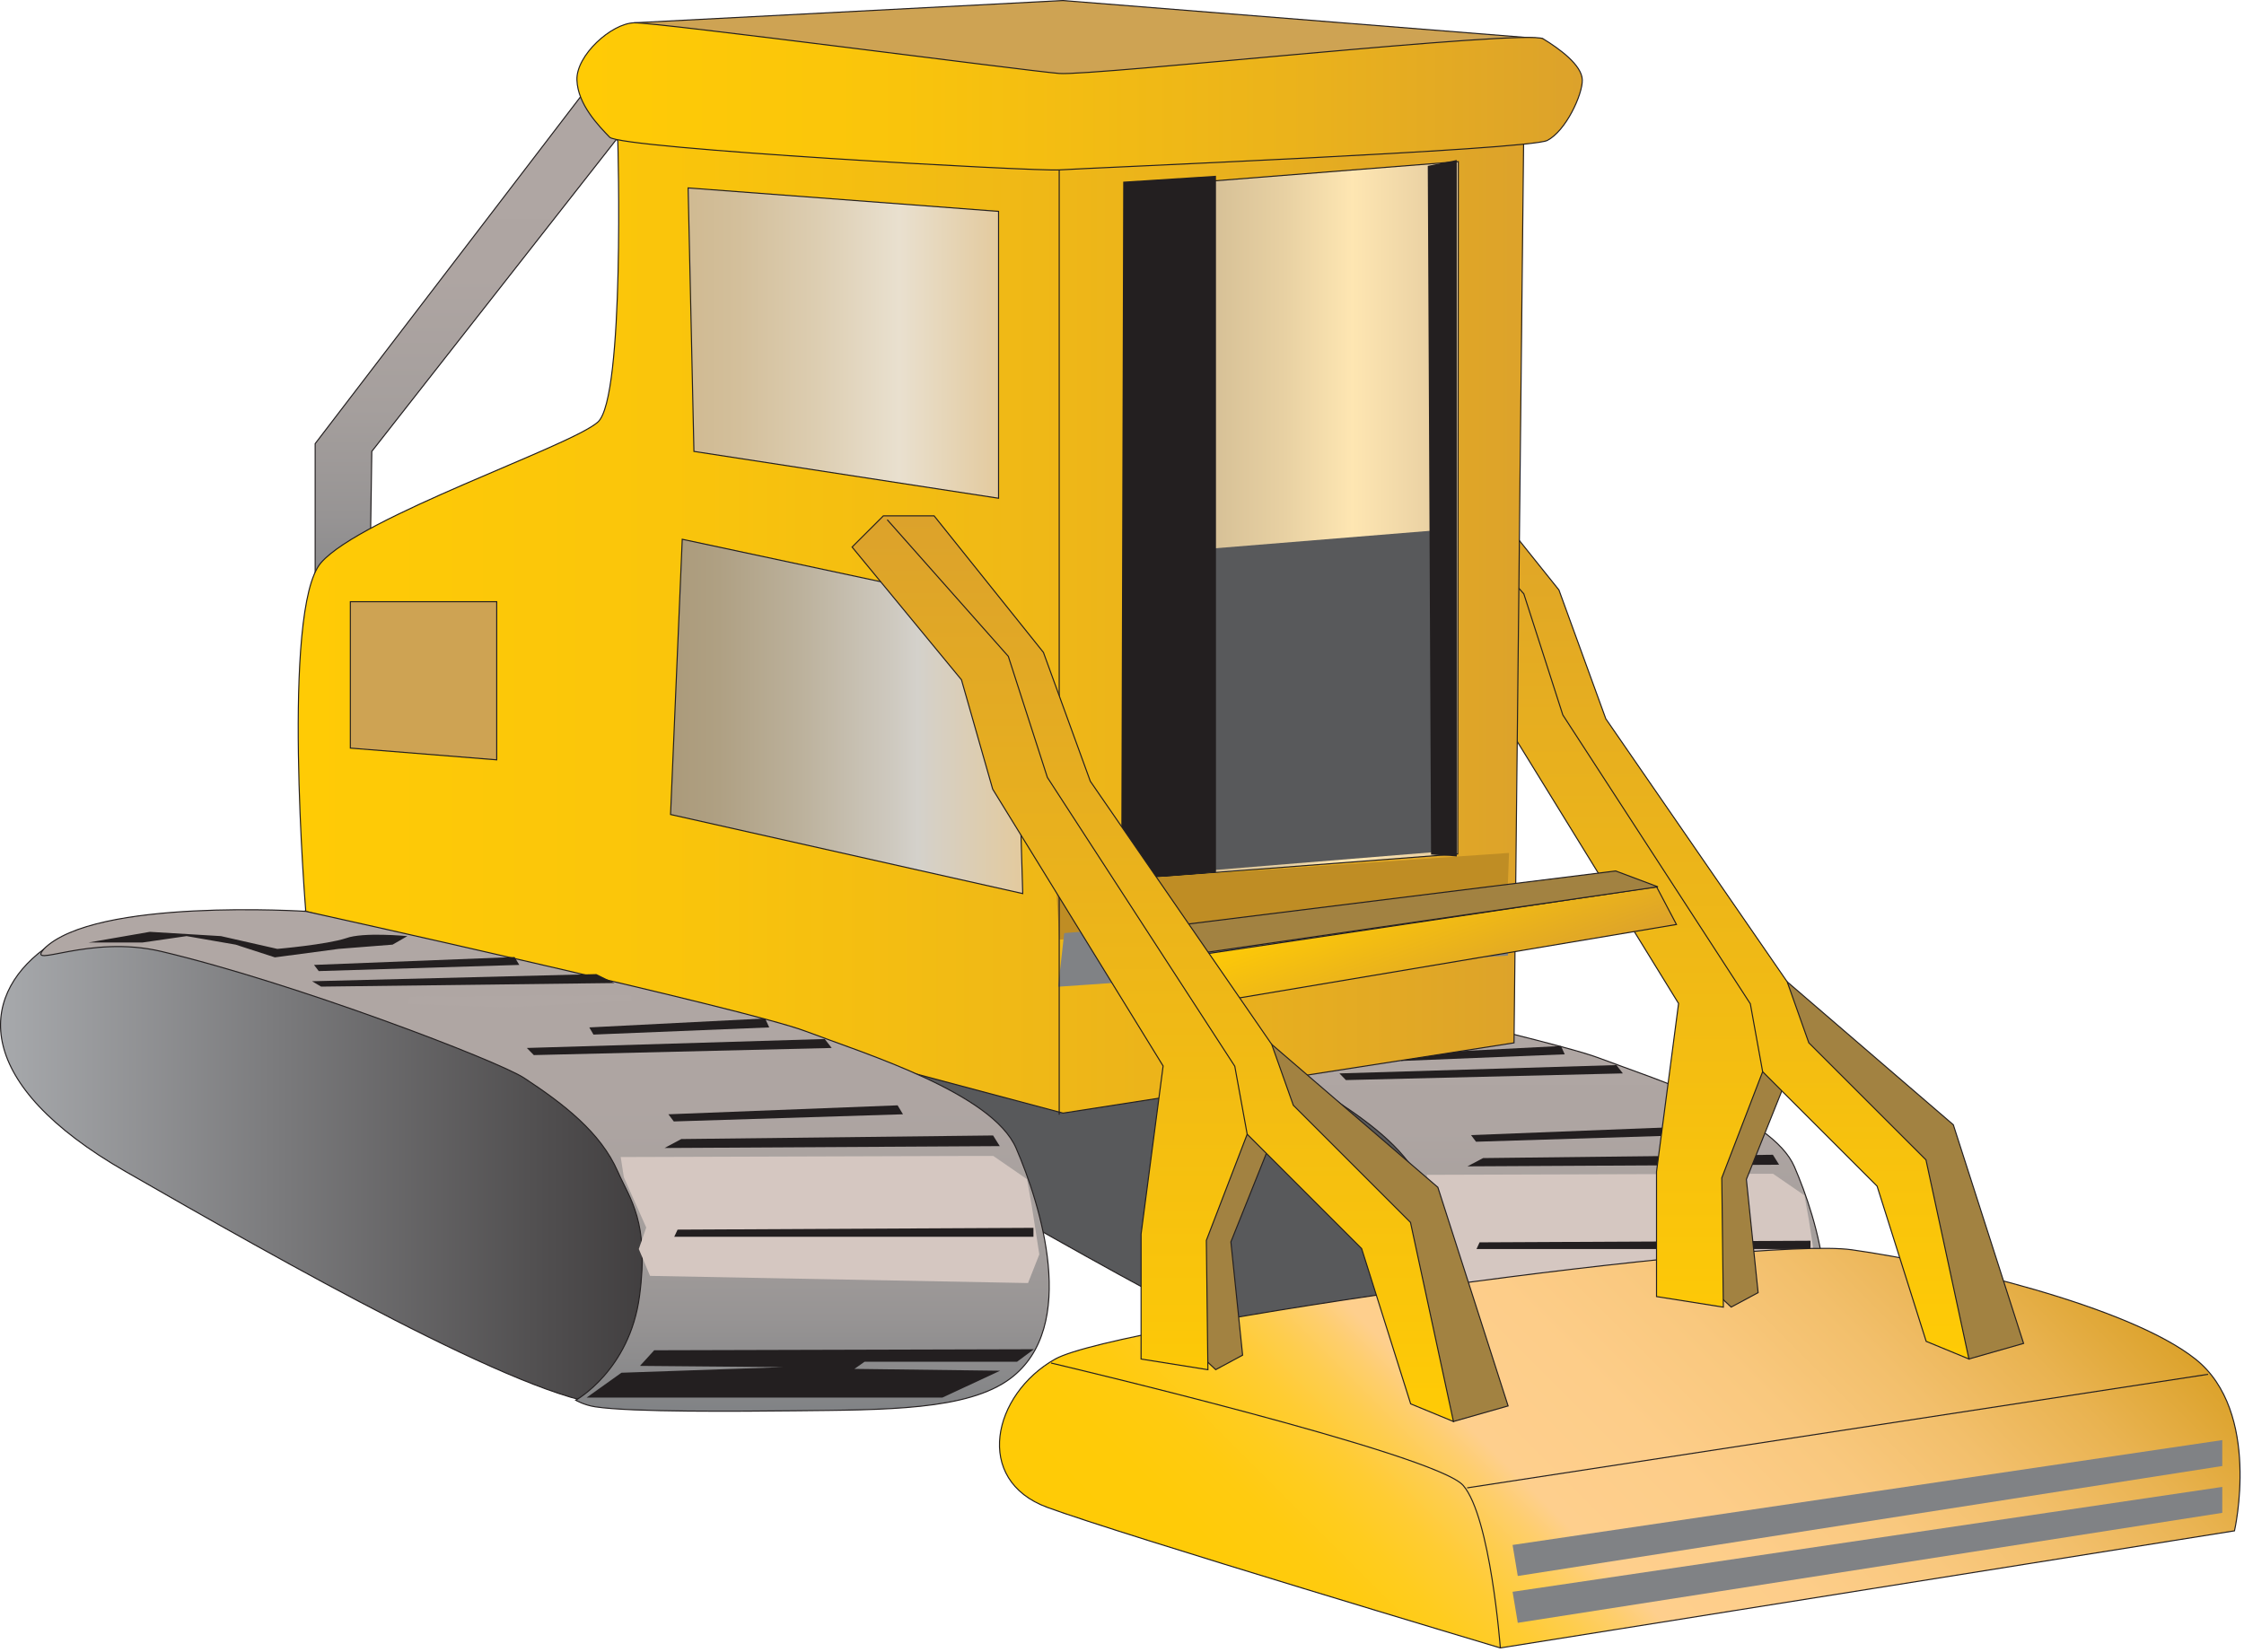
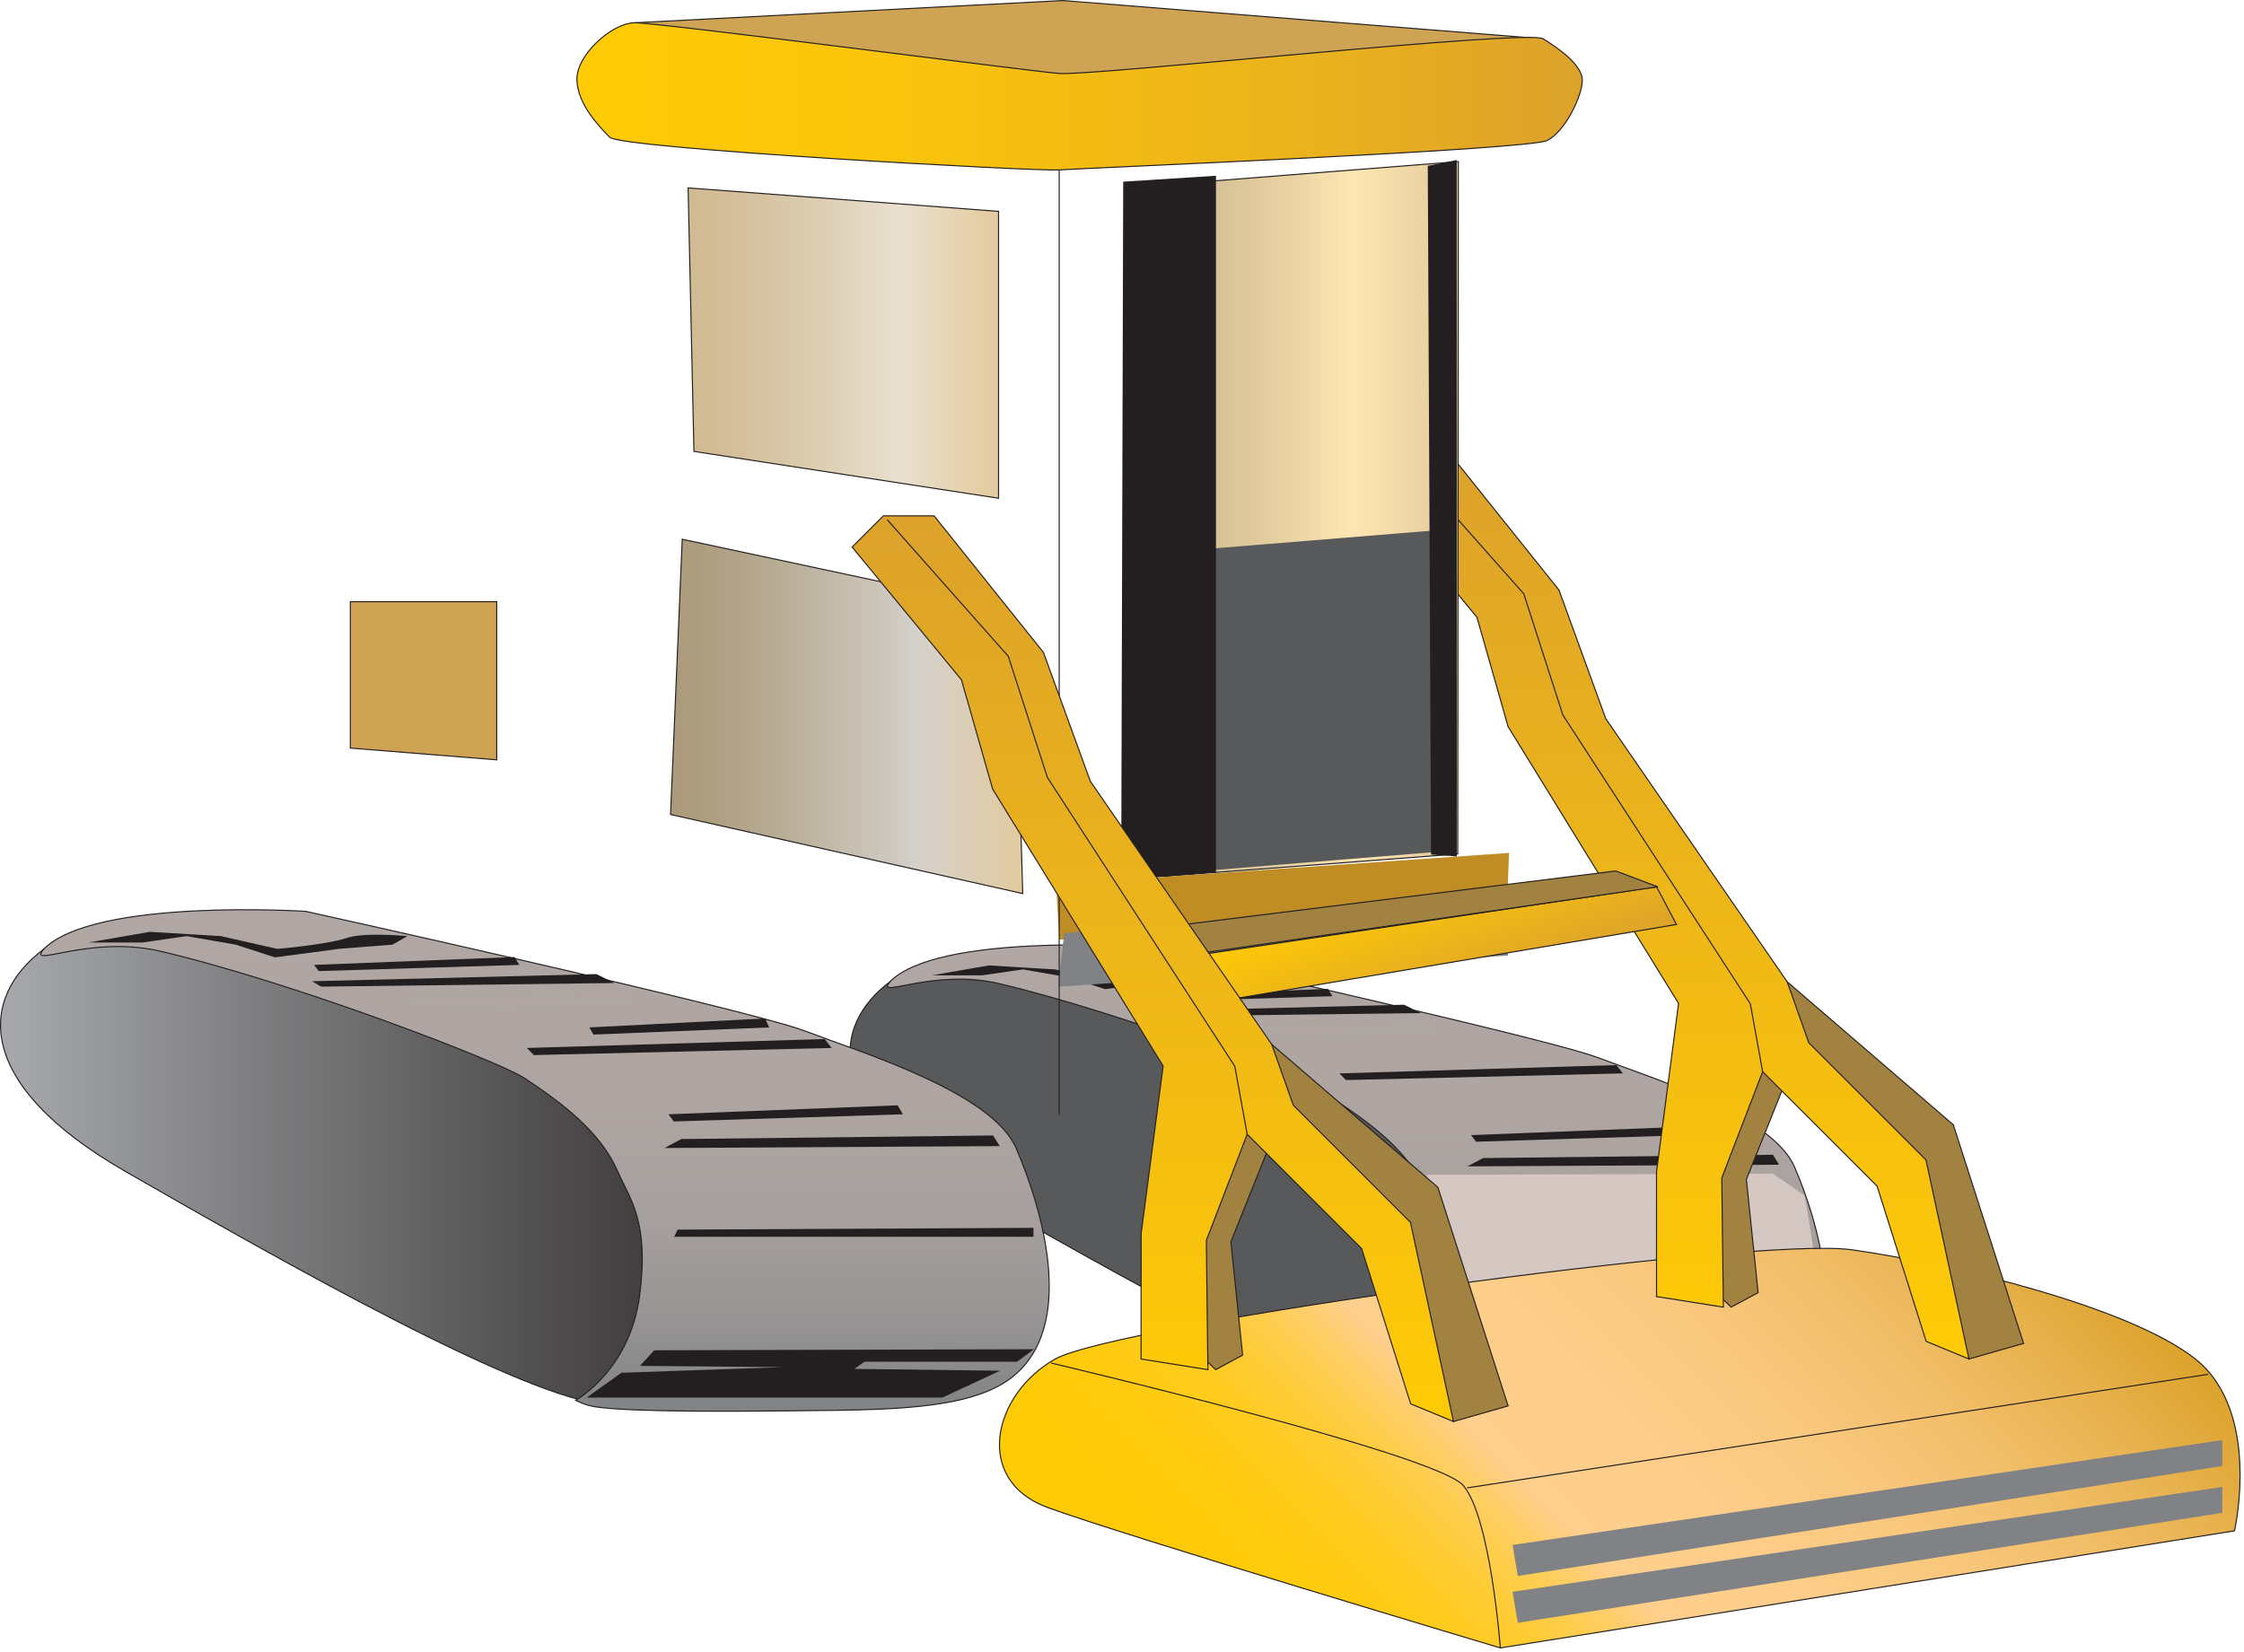
<svg xmlns="http://www.w3.org/2000/svg" xmlns:ns1="https://ian.umces.edu/media-library/" x="0px" y="0px" width="501" height="369" viewBox="0 0 501 369" xml:space="preserve">
  <title>Machine mower</title>
  <desc>
    <ns1:title>Machine mower</ns1:title>
    <ns1:descr>Illustration of machine mower</ns1:descr>
    <ns1:scene>
      <ns1:contains>agriculture, agricultural, industry, farming, production, landuse, cultivation, development, construction, building, mower, machine, machinery, clear, land</ns1:contains>
      <ns1:when>2003-01-01</ns1:when>
    </ns1:scene>
  </desc>
  <defs />
  <polygon stroke="#231F20" stroke-width=".24" points="141.58 5.09 237.33 .12 344.52 8.667 247.79 30.197" fill="#CEA353" />
  <path stroke="#231F20" stroke-width=".24" d="m245.16 212.58s-33.045-3.353-46.413 6.63c-13.368 9.993-14.847 27.884 17.039 46.2 31.88 18.306 83.343 47.573 100.12 48.393 16.783.819 50.659-28.938 50.659-28.938l-58.364-58.365-63.05-13.92z" fill="#58595B" />
  <linearGradient id="ian_symbols_610a403bc0a29e349d68064f0d48caee" y2="315.17" gradientUnits="userSpaceOnUse" x2="302.82" y1="211.02" x1="302.82">
    <stop stop-color="#B0A7A4" offset="0" />
    <stop stop-color="#AEA5A2" offset=".4" />
    <stop stop-color="#A59F9D" offset=".628" />
    <stop stop-color="#979494" offset=".814" />
    <stop stop-color="#848587" offset=".975" />
    <stop stop-color="#808285" offset="1" />
  </linearGradient>
  <path stroke="#231F20" stroke-width=".24" d="m198.75 219.21c-3.576 4.161 9.456-3.065 24.372.468 27.799 6.556 70.019 22.765 75.351 26.266 8.195 5.407 15.89 11.292 19.465 19.465 2.501 5.758 6.567 10.324 4.513 25.809-2.054 15.496-13.25 21.647-13.25 21.647s1.703 1.021 4.076 1.384c7.62 1.149 29.863.937 41.528.819 18.646-.202 35.738-.074 44.593-6.694 14.378-10.738 6.194-36.313 1.224-47.817-4.991-11.526-31.513-19.668-43.784-24.33-12.271-4.651-103.69-24.872-103.69-24.872s-43.87-2.83-54.4 7.84z" fill="url(#ian_symbols_610a403bc0a29e349d68064f0d48caee)" />
  <polygon points="395.86 262.14 402.87 266.96 403.87 272.54 405.42 282.59 403.09 288.54 324.61 287.05 322.28 281.46 323.83 277.01 321.52 271.81 319.18 266.6 318.53 262.37 392.22 262.14" fill="#D5C7C1" />
  <polygon points="320.82 229.84 320.82 228.73 274.72 229.1 274.35 230.59 295.17 231.32 320.82 229.84" fill="#B0A7A4" />
-   <polygon points="349.35 235.46 312.87 236.94 312.01 235.46 348.5 233.6 349.35 235.46" fill="#231F20" />
  <polygon points="377.13 253.5 329.54 254.98 328.43 253.5 376 251.63 377.13 253.5" fill="#231F20" />
  <polygon points="297.47 222.48 255.84 223.77 254.86 222.48 296.49 220.84 297.47 222.48" fill="#231F20" />
  <polygon points="362.33 239.72 300.49 241.21 299.04 239.72 360.88 237.86 362.33 239.72" fill="#231F20" />
  <polygon points="317.23 226.25 256.32 226.99 254.46 225.87 313.48 224.38 317.23 226.25" fill="#231F20" />
  <polygon points="395.82 257.89 397.21 260.11 327.62 260.48 331.11 258.63 395.82 257.89" fill="#231F20" />
-   <polygon points="404.21 277.09 330.33 277.45 329.65 278.94 404.21 278.94 404.21 277.09" fill="#231F20" />
  <polygon points="404.3 302.28 325.47 302.5 322.53 305.74 352.26 306 318.69 307.16 311.46 312.3 385.33 312.3 397.29 306.74 367.04 306.36 369.15 304.89 400.79 304.89 404.3 302.28" fill="#231F20" />
  <path d="m274.22 216.5s-9.163-.894-12.718.436c-4.076 1.331-14.256 2.214-14.256 2.214l-11.691-2.65-14.772-.894-12.718 2.213h11.196l9.153-1.319 10.18 1.767 8.147 2.639 13.224-1.756 11.202-.883 3.06-1.77z" fill="#231F20" />
  <linearGradient id="ian_symbols_86c9e013eada3dc4ed035bdcbc45b515" y2="251.2" gradientUnits="userSpaceOnUse" x2="438.04" y1="397.31" x1="291.93">
    <stop stop-color="#FFCB05" offset="0" />
    <stop stop-color="#FFCB08" offset=".105" />
    <stop stop-color="#FFCB10" offset=".171" />
    <stop stop-color="#FFCC1F" offset=".226" />
    <stop stop-color="#fc3" offset=".275" />
    <stop stop-color="#FECD4E" offset=".32" />
    <stop stop-color="#FECE6E" offset=".361" />
    <stop stop-color="#FECF8D" offset=".393" />
    <stop stop-color="#FDCD89" offset=".523" />
    <stop stop-color="#F9C87E" offset=".643" />
    <stop stop-color="#F2BF6B" offset=".761" />
    <stop stop-color="#E9B351" offset=".876" />
    <stop stop-color="#DDA42F" offset=".989" />
    <stop stop-color="#DCA22B" offset="1" />
  </linearGradient>
  <path stroke="#231F20" stroke-width=".24" d="m235.58 303.51c-13.953 7.854-18.322 27.032-1.746 33.131 16.555 6.098 101.13 31.385 101.13 31.385l163.91-26.148s6.109-26.597-8.722-38.367c-14.82-11.771-54.938-21.35-76.734-24.404-21.79-3.05-163.88 16.57-177.84 24.41z" fill="url(#ian_symbols_86c9e013eada3dc4ed035bdcbc45b515)" />
  <polygon stroke="#231F20" stroke-width=".24" points="386.51 291.91 392.52 288.68 389.9 263.39 398.63 241.59 390.78 238.1 380.31 265.15 381.2 286.93" fill="#A28241" />
  <polygon stroke="#231F20" stroke-width=".24" points="399.01 219.26 436.1 251.19 451.79 300.02 439.59 303.5 432.62 289.56 423.89 264.27 401.23 236.38" fill="#A28241" />
  <linearGradient id="ian_symbols_6093e528af9f1ac46dbcf4bac7cbab29" y2="101.25" gradientUnits="userSpaceOnUse" x2="372.46" y1="303.5" x1="372.46">
    <stop stop-color="#FFCB05" offset="0" />
    <stop stop-color="#DCA22B" offset="1" />
  </linearGradient>
  <polygon stroke="#231F20" stroke-width=".24" points="305.34 108.21 329.75 137.86 336.7 162.28 374.76 224.1 369.84 261.66 369.84 289.56 384.76 291.92 384.41 263.06 393.53 239.34 419.08 264.89 430.04 299.56 439.59 303.5 430 259.04 403.84 232.89 399.01 219.26 358.52 160.53 348.05 131.75 323.63 101.25 312.31 101.25" fill="url(#ian_symbols_6093e528af9f1ac46dbcf4bac7cbab29)" />
  <polyline stroke="#231F20" stroke-width=".24" points="313.18 102.12 340.21 132.62 348.92 159.67 390.78 224.17 393.53 239.34" fill="none" />
  <linearGradient id="ian_symbols_627f77d656f9a024b13ccd19902e5023" y2="139.17" gradientUnits="userSpaceOnUse" x2="112.21" y1="10.156" x1="112.21">
    <stop stop-color="#B0A7A4" offset="0" />
    <stop stop-color="#AEA5A2" offset=".4" />
    <stop stop-color="#A59F9D" offset=".628" />
    <stop stop-color="#979494" offset=".814" />
    <stop stop-color="#848587" offset=".975" />
    <stop stop-color="#808285" offset="1" />
  </linearGradient>
-   <polygon stroke="#231F20" stroke-width=".24" points="70.365 139.17 70.365 99.077 138.37 10.156 154.06 10.156 83.008 100.81 82.572 130.46" fill="url(#ian_symbols_627f77d656f9a024b13ccd19902e5023)" />
  <linearGradient id="ian_symbols_6770a72cc780414479fea790a3018743" y2="132.04" gradientUnits="userSpaceOnUse" x2="343.69" y1="132.04" x1="66.579">
    <stop stop-color="#FFCB05" offset="0" />
    <stop stop-color="#FAC50B" offset=".298" />
    <stop stop-color="#EBB31B" offset=".707" />
    <stop stop-color="#DCA22B" offset="1" />
  </linearGradient>
-   <path stroke="#231F20" stroke-width=".24" d="m68.268 203.54s-5.523-67.614 3.406-77.873c8.924-10.26 55.726-25.99 61.803-31.407 6.087-5.417 4.459-62.75 4.459-62.75s-9.201-15.017 3.64-15.953c12.835-.926 94.901 9.131 94.901 9.131l107.22-3.64-3.491 6.96-2.182 204.89-100.69 15.688-169.07-45.05z" fill="url(#ian_symbols_6770a72cc780414479fea790a3018743)" />
  <linearGradient id="ian_symbols_bee1c1592fc3f05451182c87a70b2a8d" y2="76.62" gradientUnits="userSpaceOnUse" x2="222.94" y1="76.62" x1="153.63">
    <stop stop-color="#D0BA92" offset="0" />
    <stop stop-color="#D3BF9B" offset=".163" />
    <stop stop-color="#DDCEB2" offset=".422" />
    <stop stop-color="#E9E0CF" offset=".68" />
    <stop stop-color="#E3CA9E" offset="1" />
  </linearGradient>
  <polygon stroke="#231F20" stroke-width=".24" points="154.93 100.81 222.94 111.27 222.94 47.204 153.63 41.967" fill="url(#ian_symbols_bee1c1592fc3f05451182c87a70b2a8d)" />
  <linearGradient id="ian_symbols_1d073c86924c3214811037c451d739ec" y2="115.91" gradientUnits="userSpaceOnUse" x2="325.59" y1="115.91" x1="258.62">
    <stop stop-color="#D0BA92" offset="0" />
    <stop stop-color="#D6C096" offset=".178" />
    <stop stop-color="#E8D1A3" offset=".424" />
    <stop stop-color="#FEE6B2" offset=".646" />
    <stop stop-color="#E3CA9E" offset="1" />
  </linearGradient>
  <polygon stroke="#231F20" stroke-width=".24" points="259.82 195.72 325.46 190.71 325.59 36.093 258.62 41.372" fill="url(#ian_symbols_1d073c86924c3214811037c451d739ec)" />
  <linearGradient id="ian_symbols_b0388addeeb838641ddd04c8350ec376" y2="159.99" gradientUnits="userSpaceOnUse" x2="228.34" y1="159.99" x1="149.71">
    <stop stop-color="#AB9A7A" offset="0" />
    <stop stop-color="#AFA083" offset=".137" />
    <stop stop-color="#BBB09A" offset=".356" />
    <stop stop-color="#CEC9BF" offset=".628" />
    <stop stop-color="#D4D1CB" offset=".702" />
    <stop stop-color="#E3CA9E" offset="1" />
  </linearGradient>
  <polygon stroke="#231F20" stroke-width=".24" points="152.32 120.43 149.71 181.9 228.34 199.56 226.87 150.08 201.8 131.02" fill="url(#ian_symbols_b0388addeeb838641ddd04c8350ec376)" />
  <polygon points="336.91 190.48 235.77 197.48 236.51 209.85 336.46 202.36" fill="#BF8D24" />
  <polygon points="336.67 200.74 237.6 208.38 236.25 220.36 336.67 213.39" fill="#808285" />
  <line y2="248.94" x1="236.48" x2="236.48" stroke="#231F20" y1="17.872" stroke-width=".24" fill="none" />
  <polygon points="496.15 337.86 338.86 362.42 337.7 355.49 496.15 332.07" fill="#808285" />
  <polygon points="496.15 327.4 338.86 351.96 337.7 345.03 496.15 321.61" fill="#808285" />
  <line y2="332.28" x1="492.97" x2="327.56" stroke="#231F20" y1="306.92" stroke-width=".24" fill="none" />
  <path stroke="#231F20" stroke-width=".24" d="m234.66 304.4s85.919 20.243 92.018 27.342c6.108 7.088 8.29 36.291 8.29 36.291" fill="none" />
  <linearGradient id="ian_symbols_efd905653de8d8e4095aac624192b6a8" y2="21.526" gradientUnits="userSpaceOnUse" x2="353.27" y1="21.526" x1="128.8">
    <stop stop-color="#FFCB05" offset="0" />
    <stop stop-color="#FAC50B" offset=".298" />
    <stop stop-color="#EBB31B" offset=".707" />
    <stop stop-color="#DCA22B" offset="1" />
  </linearGradient>
  <path stroke="#231F20" stroke-width=".24" d="m236.48 16.404c7.492.606 104.4-9.951 108.04-7.737 3.629 2.203 8.695 5.896 8.748 9.206.054 3.299-3.703 11.388-7.822 13.495-4.129 2.118-103.96 6.205-108.97 6.577-5.013.373-97.978-4.778-100.37-7.301-2.4-2.512-7.109-7.269-7.301-12.771-.191-5.492 7.673-12.644 12.771-12.782 5.1-.129 87.39 10.706 94.9 11.313z" fill="url(#ian_symbols_efd905653de8d8e4095aac624192b6a8)" />
  <polygon points="230.29 285.74 197.15 286.54 204.95 285.32 224.45 284.94 230.29 285.74" fill="#231F20" />
  <polygon points="228.43 263.75 177 264.55 229.08 264.94 228.43 263.75" fill="#231F20" />
  <linearGradient id="ian_symbols_533dd54feea348745d15a9b68326cecf" y2="258.99" gradientUnits="userSpaceOnUse" x2="190.24" y1="258.99" x1=".12">
    <stop stop-color="#A7A9AC" offset="0" />
    <stop stop-color="#504E4F" offset=".64" />
    <stop stop-color="#231F20" offset="1" />
  </linearGradient>
  <path stroke="#231F20" stroke-width=".24" d="m59.674 204.84s-35.531-3.608-49.915 7.141c-14.373 10.749-15.959 29.98 18.321 49.68 34.291 19.7 89.644 51.171 107.68 52.043 18.05.884 54.48-31.119 54.48-31.119l-62.771-62.771-67.796-14.97z" fill="url(#ian_symbols_533dd54feea348745d15a9b68326cecf)" />
  <linearGradient id="ian_symbols_740536c0fc3a3f74c1ed182c86fc5859" y2="315.17" gradientUnits="userSpaceOnUse" x2="121.69" y1="203.17" x1="121.69">
    <stop stop-color="#B0A7A4" offset="0" />
    <stop stop-color="#AEA5A2" offset=".4" />
    <stop stop-color="#A59F9D" offset=".628" />
    <stop stop-color="#979494" offset=".814" />
    <stop stop-color="#848587" offset=".975" />
    <stop stop-color="#808285" offset="1" />
  </linearGradient>
  <path stroke="#231F20" stroke-width=".24" d="m9.76 211.98c-3.837 4.47 10.18-3.299 26.218.49 29.896 7.056 75.297 24.5 81.034 28.267 8.812 5.79 17.082 12.132 20.923 20.923 2.703 6.194 7.067 11.09 4.848 27.757-2.198 16.666-14.245 23.286-14.245 23.286s1.852 1.096 4.385 1.479c8.195 1.234 32.125 1.011 44.678.883 20.051-.213 38.431-.085 47.956-7.194 15.464-11.558 6.663-39.059 1.309-51.437-5.353-12.388-33.875-21.158-47.083-26.16s-111.52-26.745-111.52-26.745-47.176-3.04-58.51 8.44z" fill="url(#ian_symbols_740536c0fc3a3f74c1ed182c86fc5859)" />
-   <polygon points="221.76 258.15 229.28 263.34 230.36 269.34 232.04 280.14 229.52 286.54 145.13 284.94 142.62 278.94 144.28 274.14 141.79 268.54 139.29 262.94 138.58 258.4 217.83 258.15" fill="#D5C7C1" />
  <polygon points="141.04 223.42 141.04 222.2 91.464 222.61 91.076 224.21 113.46 225.01 141.04 223.42" fill="#B0A7A4" />
  <polygon points="171.74 229.45 132.5 231.05 131.57 229.45 170.82 227.45 171.74 229.45" fill="#231F20" />
  <polygon points="201.6 248.85 150.43 250.45 149.23 248.85 200.4 246.85 201.6 248.85" fill="#231F20" />
  <polygon points="115.94 215.49 71.163 216.87 70.109 215.49 114.88 213.73 115.94 215.49" fill="#231F20" />
  <polygon points="185.69 234.04 119.18 235.63 117.62 234.04 184.13 232.04 185.69 234.04" fill="#231F20" />
  <polygon points="137.19 219.54 71.695 220.34 69.668 219.14 133.16 217.54 137.19 219.54" fill="#231F20" />
  <polygon points="221.72 253.58 223.21 255.96 148.37 256.38 152.11 254.38 221.72 253.58" fill="#231F20" />
  <polygon points="230.73 274.21 151.28 274.61 150.53 276.21 230.73 276.21 230.73 274.21" fill="#231F20" />
  <polygon points="230.84 301.32 146.06 301.55 142.88 305.04 174.87 305.32 138.74 306.57 130.98 312.11 210.42 312.11 223.29 306.12 190.76 305.71 193.02 304.12 227.06 304.12 230.84 301.32" fill="#231F20" />
  <path d="m90.927 209.06s-9.855-.958-13.676.468c-4.39 1.437-15.336 2.384-15.336 2.384l-12.58-2.852-15.879-.958-13.687 2.384h12.048l9.844-1.426 10.952 1.905 8.759 2.842 14.224-1.895 12.053-.947 3.278-1.89z" fill="#231F20" />
  <polygon points="324.34 189.96 266.19 194.69 266.19 122.86 324.34 118.13" fill="#58595B" />
  <polygon points="250.32 196.56 271.48 194.8 271.48 39.253 250.77 40.573" fill="#231F20" />
  <polygon points="319.5 190.84 325.24 191.27 325.24 35.731 318.77 37.05" fill="#231F20" />
  <linearGradient id="ian_symbols_9c7b193b9e8dc0a44d0b44a620123d40" y2="224.54" gradientUnits="userSpaceOnUse" x2="324.61" y1="195.66" x1="314.1">
    <stop stop-color="#FFCB05" offset="0" />
    <stop stop-color="#DCA22B" offset="1" />
  </linearGradient>
  <polygon stroke="#231F20" stroke-width=".24" points="264.42 213.74 369.84 198.03 374.29 206.46 273.24 223.44" fill="url(#ian_symbols_9c7b193b9e8dc0a44d0b44a620123d40)" />
  <polygon stroke="#231F20" stroke-width=".24" points="260.73 206.92 360.72 194.51 370.15 198.05 267.85 212.91" fill="#A28241" />
  <polygon stroke="#231F20" stroke-width=".24" points="271.42 305.88 277.43 302.64 274.81 277.35 283.54 255.56 275.68 252.07 265.22 279.1 266.11 300.88" fill="#A28241" />
  <polygon stroke="#231F20" stroke-width=".24" points="283.92 233.23 321.02 265.16 336.7 313.98 324.5 317.46 317.53 303.51 308.82 278.23 286.15 250.34" fill="#A28241" />
  <linearGradient id="ian_symbols_ead1e56267788384dd26036affa103bc" y2="115.2" gradientUnits="userSpaceOnUse" x2="257.37" y1="317.47" x1="257.37">
    <stop stop-color="#FFCB05" offset="0" />
    <stop stop-color="#DCA22B" offset="1" />
  </linearGradient>
  <polygon stroke="#231F20" stroke-width=".24" points="190.24 122.17 214.66 151.82 221.63 176.24 259.68 238.06 254.76 275.61 254.76 303.51 269.68 305.89 269.33 277.02 278.45 253.3 304 278.84 314.95 313.52 324.5 317.46 314.91 273 288.75 246.84 283.92 233.23 243.43 174.48 232.96 145.7 208.55 115.2 197.22 115.2" fill="url(#ian_symbols_ead1e56267788384dd26036affa103bc)" />
  <polyline stroke="#231F20" stroke-width=".24" points="198.09 116.07 225.12 146.58 233.84 173.62 275.68 238.12 278.45 253.3" fill="none" />
  <polygon stroke="#231F20" stroke-width=".24" points="78.219 134.38 78.219 167.07 110.9 169.69 110.9 134.38" fill="#CEA353" />
</svg>